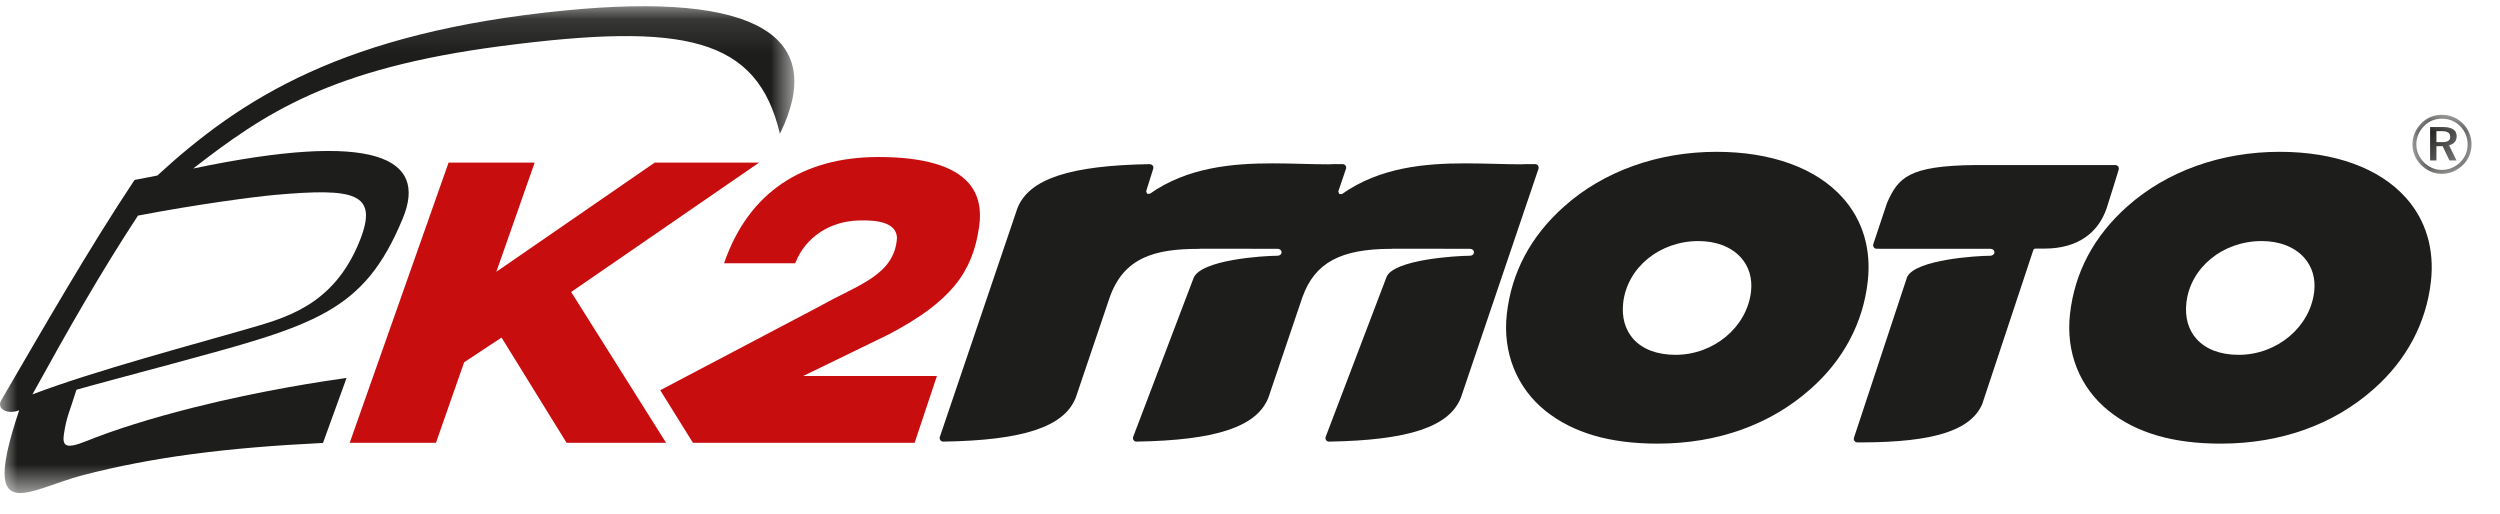
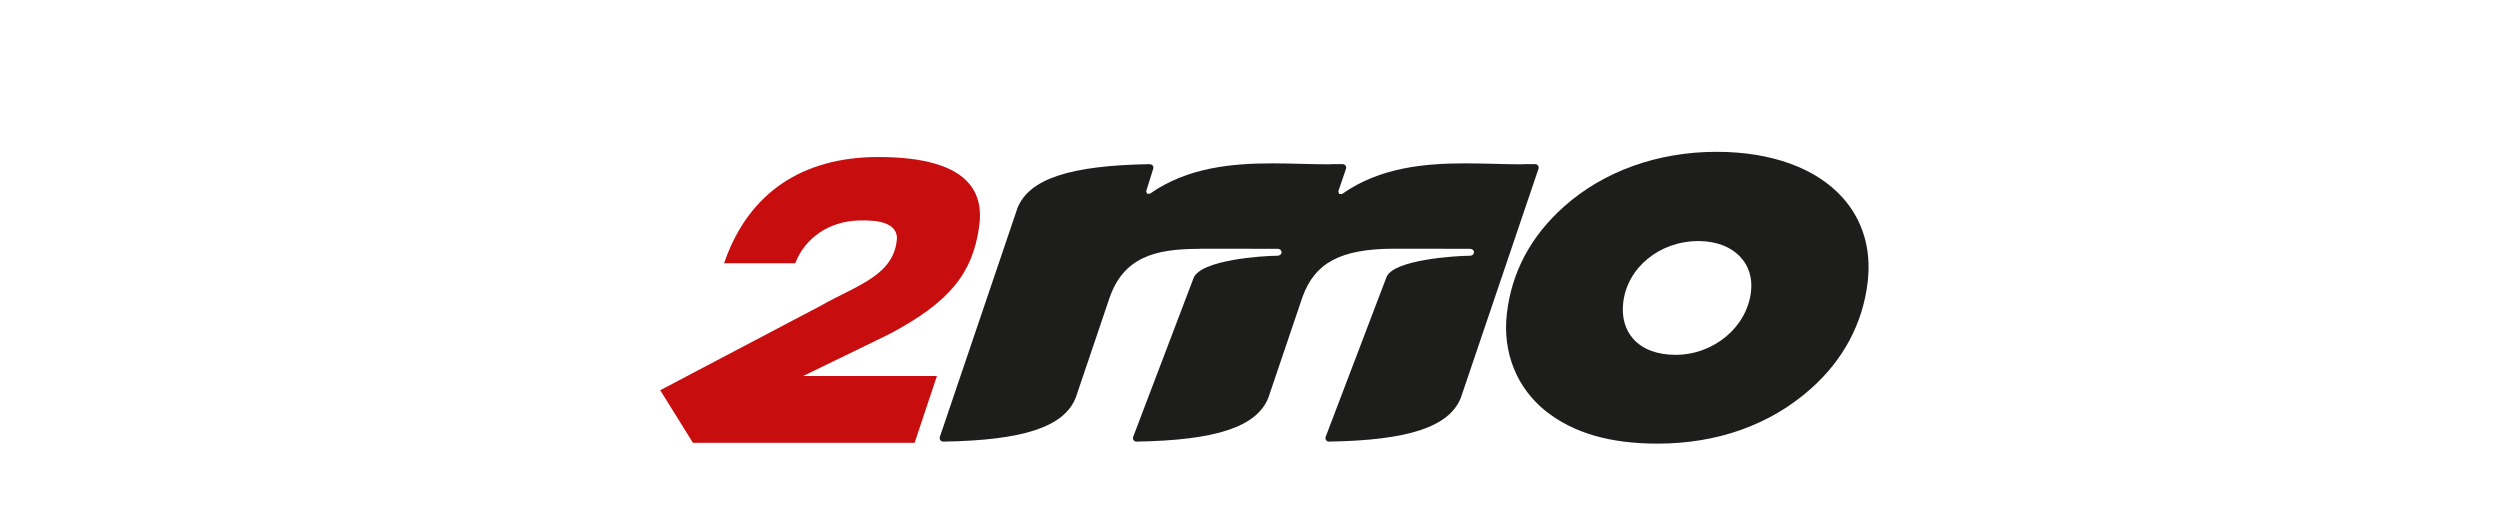
<svg xmlns="http://www.w3.org/2000/svg" xmlns:xlink="http://www.w3.org/1999/xlink" width="73px" height="15px" viewBox="0 0 73 15" version="1.1">
  <title>logo</title>
  <desc>Created with Sketch.</desc>
  <defs>
    <polygon id="path-1" points="0.003 0.024 1.729 0.024 1.729 1.749 0.003 1.749" />
    <polygon id="path-3" points="0 0.119 23.196 0.119 23.196 14.334 0 14.334" />
  </defs>
  <g id="Symbols" stroke="none" stroke-width="1" fill="none" fill-rule="evenodd">
    <g id="menu/320" transform="translate(-13, -19)">
      <g id="menu-1">
        <g id="logo" transform="translate(13, 19)">
          <g id="Page-1">
            <g id="Group-3" transform="translate(70.44, 3.328)">
              <mask id="mask-2" fill="white">
                <use xlink:href="#path-1" />
              </mask>
              <g id="Clip-2" />
-               <path d="M0.864,0.024 C0.631,0.024 0.423,0.108 0.265,0.268 C0.097,0.438 0.003,0.658 0.003,0.886 C0.003,1.114 0.092,1.325 0.255,1.489 C0.42,1.657 0.634,1.749 0.864,1.749 C1.089,1.749 1.306,1.657 1.477,1.492 C1.641,1.334 1.729,1.123 1.729,0.886 C1.729,0.656 1.638,0.441 1.48,0.281 C1.314,0.112 1.098,0.024 0.864,0.024 Z M1.615,0.893 C1.615,1.092 1.538,1.276 1.396,1.413 C1.248,1.556 1.063,1.634 0.859,1.634 C0.668,1.634 0.478,1.555 0.337,1.41 C0.195,1.267 0.116,1.083 0.116,0.886 C0.116,0.69 0.198,0.498 0.344,0.349 C0.481,0.211 0.666,0.136 0.867,0.136 C1.072,0.136 1.257,0.214 1.401,0.36 C1.54,0.498 1.615,0.685 1.615,0.893 Z M0.888,0.38 L0.519,0.38 L0.519,1.358 L0.704,1.358 L0.704,0.941 L0.886,0.941 L1.085,1.358 L1.29,1.358 L1.072,0.912 C1.215,0.884 1.295,0.788 1.295,0.649 C1.295,0.472 1.161,0.38 0.888,0.38 Z M0.854,0.501 C1.027,0.501 1.106,0.549 1.106,0.668 C1.106,0.783 1.027,0.823 0.859,0.823 L0.704,0.823 L0.704,0.501 L0.854,0.501 Z" id="Fill-1" fill="#1D1D1B" mask="url(#mask-2)" />
            </g>
            <g id="Group-6" transform="translate(0, 0.062)">
              <mask id="mask-4" fill="white">
                <use xlink:href="#path-3" />
              </mask>
              <g id="Clip-5" />
-               <path d="M16.481,0.245 C10.025,0.884 7.044,2.816 4.593,5.064 C4.373,5.106 4.153,5.148 3.929,5.192 C2.573,7.233 1.301,9.459 0.034,11.629 C-0.105,11.867 0.203,12.057 0.56,11.918 C-0.603,15.381 0.813,14.23 2.425,13.812 C4.455,13.285 6.596,13.011 9.431,12.872 L10.12,10.974 C9.482,11.062 7.648,11.335 5.668,11.834 C4.416,12.149 3.34,12.487 2.505,12.824 C1.937,13.052 1.808,12.977 1.868,12.599 C1.953,12.069 2.03,11.974 2.233,11.318 C2.88,11.135 3.751,10.907 5.04,10.558 C9.184,9.434 10.623,9.075 11.763,6.311 C12.489,4.553 10.976,3.741 5.64,4.859 C7.726,3.244 9.65,1.935 14.633,1.284 C20.01,0.581 22.109,1.036 22.774,3.844 C24.164,1.012 22.129,-0.314 16.481,0.245 M8.043,5.628 C10.349,5.425 11.063,5.564 10.508,6.96 C9.738,8.897 8.28,9.232 7.175,9.556 C5.795,9.959 2.756,10.763 0.947,11.454 C2.021,9.505 2.962,7.86 4.029,6.234 C5.749,5.904 7.441,5.681 8.043,5.628" id="Fill-4" fill="#1D1D1B" mask="url(#mask-4)" />
            </g>
-             <path d="M27.542,12.895 C27.509,12.895 27.477,12.88 27.458,12.854 C27.438,12.826 27.433,12.791 27.443,12.759 L29.71,6.076 C30.049,5.224 31.24,4.831 33.574,4.793 C33.612,4.8 33.639,4.808 33.659,4.835 C33.679,4.863 33.685,4.897 33.674,4.928 L33.469,5.581 L33.494,5.657 L33.575,5.658 C34.689,4.875 36.016,4.77 37.168,4.77 C37.464,4.77 37.755,4.778 38.035,4.785 C38.297,4.791 38.549,4.798 38.789,4.798 C38.847,4.798 38.897,4.795 38.93,4.792 L39.204,4.792 C39.238,4.792 39.269,4.807 39.29,4.835 C39.308,4.863 39.314,4.897 39.303,4.928 L39.079,5.587 L39.103,5.665 L39.186,5.666 C40.303,4.877 41.636,4.77 42.792,4.77 C43.085,4.77 43.372,4.778 43.649,4.784 C43.919,4.791 44.171,4.798 44.41,4.798 C44.469,4.798 44.519,4.795 44.551,4.792 L44.826,4.792 C44.859,4.792 44.89,4.807 44.91,4.835 C44.929,4.863 44.934,4.897 44.924,4.928 L42.657,11.614 C42.319,12.463 41.132,12.857 38.808,12.895 C38.768,12.895 38.741,12.88 38.722,12.852 C38.702,12.823 38.698,12.787 38.71,12.755 L40.484,8.096 C40.677,7.577 42.548,7.468 42.909,7.468 C43,7.468 43.04,7.417 43.04,7.366 C43.04,7.307 42.988,7.265 42.915,7.265 L40.699,7.262 L40.622,7.266 C39.14,7.267 38.394,7.674 38.033,8.671 L37.036,11.614 C36.697,12.463 35.51,12.857 33.188,12.895 C33.147,12.895 33.12,12.88 33.101,12.852 C33.081,12.824 33.077,12.787 33.089,12.755 L34.846,8.135 C35.031,7.579 36.925,7.468 37.291,7.468 C37.324,7.468 37.351,7.461 37.374,7.448 C37.404,7.429 37.422,7.399 37.422,7.366 C37.422,7.325 37.389,7.265 37.297,7.265 L35.081,7.262 C35.054,7.262 35.031,7.264 34.996,7.267 C33.727,7.267 32.803,7.513 32.394,8.711 L31.411,11.614 C31.072,12.465 29.879,12.859 27.543,12.895" id="Fill-7" fill="#1D1D1B" />
-             <path d="M54.377,12.918 L54.234,12.918 C54.201,12.918 54.17,12.902 54.15,12.875 C54.13,12.848 54.125,12.813 54.136,12.781 L55.689,8.085 C55.945,7.572 57.76,7.468 58.107,7.468 C58.139,7.468 58.167,7.461 58.189,7.447 C58.221,7.43 58.238,7.4 58.238,7.366 C58.238,7.326 58.205,7.265 58.113,7.265 L54.8,7.264 C54.765,7.264 54.734,7.248 54.714,7.221 C54.695,7.194 54.69,7.159 54.701,7.127 L55.102,5.923 C55.43,5.189 55.719,4.841 57.673,4.819 L61.766,4.819 C61.799,4.819 61.831,4.835 61.851,4.861 C61.87,4.889 61.875,4.923 61.865,4.955 C61.865,4.955 61.606,5.807 61.511,6.088 C61.278,6.772 60.696,7.259 59.698,7.259 L59.436,7.259 C59.406,7.259 59.38,7.278 59.371,7.307 L57.879,11.805 C57.54,12.572 56.461,12.912 54.377,12.918" id="Fill-9" fill="#1D1D1B" />
+             <path d="M27.542,12.895 C27.509,12.895 27.477,12.88 27.458,12.854 C27.438,12.826 27.433,12.791 27.443,12.759 L29.71,6.076 C30.049,5.224 31.24,4.831 33.574,4.793 C33.612,4.8 33.639,4.808 33.659,4.835 C33.679,4.863 33.685,4.897 33.674,4.928 L33.469,5.581 L33.494,5.657 L33.575,5.658 C34.689,4.875 36.016,4.77 37.168,4.77 C37.464,4.77 37.755,4.778 38.035,4.785 C38.297,4.791 38.549,4.798 38.789,4.798 C38.847,4.798 38.897,4.795 38.93,4.792 L39.204,4.792 C39.238,4.792 39.269,4.807 39.29,4.835 C39.308,4.863 39.314,4.897 39.303,4.928 L39.079,5.587 L39.103,5.665 L39.186,5.666 C40.303,4.877 41.636,4.77 42.792,4.77 C43.085,4.77 43.372,4.778 43.649,4.784 C43.919,4.791 44.171,4.798 44.41,4.798 C44.469,4.798 44.519,4.795 44.551,4.792 L44.826,4.792 C44.859,4.792 44.89,4.807 44.91,4.835 C44.929,4.863 44.934,4.897 44.924,4.928 L42.657,11.614 C42.319,12.463 41.132,12.857 38.808,12.895 C38.768,12.895 38.741,12.88 38.722,12.852 C38.702,12.823 38.698,12.787 38.71,12.755 L40.484,8.096 C40.677,7.577 42.548,7.468 42.909,7.468 C43,7.468 43.04,7.417 43.04,7.366 C43.04,7.307 42.988,7.265 42.915,7.265 L40.699,7.262 C39.14,7.267 38.394,7.674 38.033,8.671 L37.036,11.614 C36.697,12.463 35.51,12.857 33.188,12.895 C33.147,12.895 33.12,12.88 33.101,12.852 C33.081,12.824 33.077,12.787 33.089,12.755 L34.846,8.135 C35.031,7.579 36.925,7.468 37.291,7.468 C37.324,7.468 37.351,7.461 37.374,7.448 C37.404,7.429 37.422,7.399 37.422,7.366 C37.422,7.325 37.389,7.265 37.297,7.265 L35.081,7.262 C35.054,7.262 35.031,7.264 34.996,7.267 C33.727,7.267 32.803,7.513 32.394,8.711 L31.411,11.614 C31.072,12.465 29.879,12.859 27.543,12.895" id="Fill-7" fill="#1D1D1B" />
            <path d="M48.401,12.954 C47.009,12.954 45.94,12.643 45.133,12.002 C44.286,11.323 43.873,10.29 43.999,9.169 C44.136,7.951 44.699,6.895 45.671,6.03 C46.826,5 48.408,4.433 50.124,4.433 C51.725,4.433 53.034,4.909 53.808,5.775 C54.393,6.429 54.646,7.274 54.538,8.219 C54.402,9.43 53.825,10.516 52.867,11.359 C51.692,12.403 50.147,12.954 48.401,12.954 M49.597,7.039 C48.459,7.039 47.514,7.814 47.397,8.842 C47.35,9.263 47.453,9.627 47.691,9.896 C47.964,10.2 48.391,10.361 48.926,10.361 C50.046,10.361 51.013,9.548 51.13,8.512 C51.173,8.128 51.072,7.787 50.837,7.523 C50.558,7.211 50.118,7.039 49.597,7.039" id="Fill-11" fill="#1D1D1B" />
-             <path d="M64.845,12.954 C63.454,12.954 62.384,12.643 61.579,12.002 C60.73,11.323 60.317,10.29 60.444,9.169 C60.58,7.952 61.142,6.896 62.114,6.03 C63.268,5 64.851,4.433 66.568,4.433 C68.171,4.433 69.478,4.909 70.252,5.774 C70.837,6.428 71.089,7.273 70.983,8.219 C70.847,9.43 70.27,10.516 69.313,11.359 C68.138,12.403 66.593,12.954 64.845,12.954 M66.042,7.039 C64.904,7.039 63.957,7.814 63.842,8.842 C63.795,9.264 63.898,9.628 64.138,9.896 C64.409,10.2 64.836,10.361 65.371,10.361 C66.49,10.361 67.458,9.548 67.575,8.511 C67.618,8.128 67.516,7.787 67.281,7.523 C67.002,7.211 66.562,7.039 66.042,7.039" id="Fill-13" fill="#1D1D1B" />
-             <polygon id="Fill-15" fill="#C80D0F" points="22.167 4.747 19.118 4.747 14.493 7.936 15.593 4.803 15.612 4.747 13.099 4.747 10.231 12.874 10.211 12.93 12.73 12.93 13.553 10.578 14.645 9.857 16.532 12.91 16.544 12.93 19.45 12.93 16.678 8.526" />
            <path d="M28.291,5.353 C27.854,4.843 26.964,4.585 25.647,4.585 C23.417,4.585 21.865,5.639 21.162,7.633 L21.142,7.688 L23.22,7.688 L23.231,7.662 C23.521,6.931 24.226,6.462 25.069,6.438 C25.674,6.418 26.17,6.516 26.192,6.942 C26.126,8.042 25.025,8.325 23.99,8.914 L19.317,11.374 L19.279,11.395 L20.234,12.93 L26.707,12.93 L27.358,10.98 L23.451,10.98 L25.946,9.767 C27.772,8.808 28.397,7.952 28.588,6.635 C28.67,6.11 28.57,5.678 28.291,5.353" id="Fill-17" fill="#C80D0F" />
          </g>
        </g>
      </g>
    </g>
  </g>
</svg>